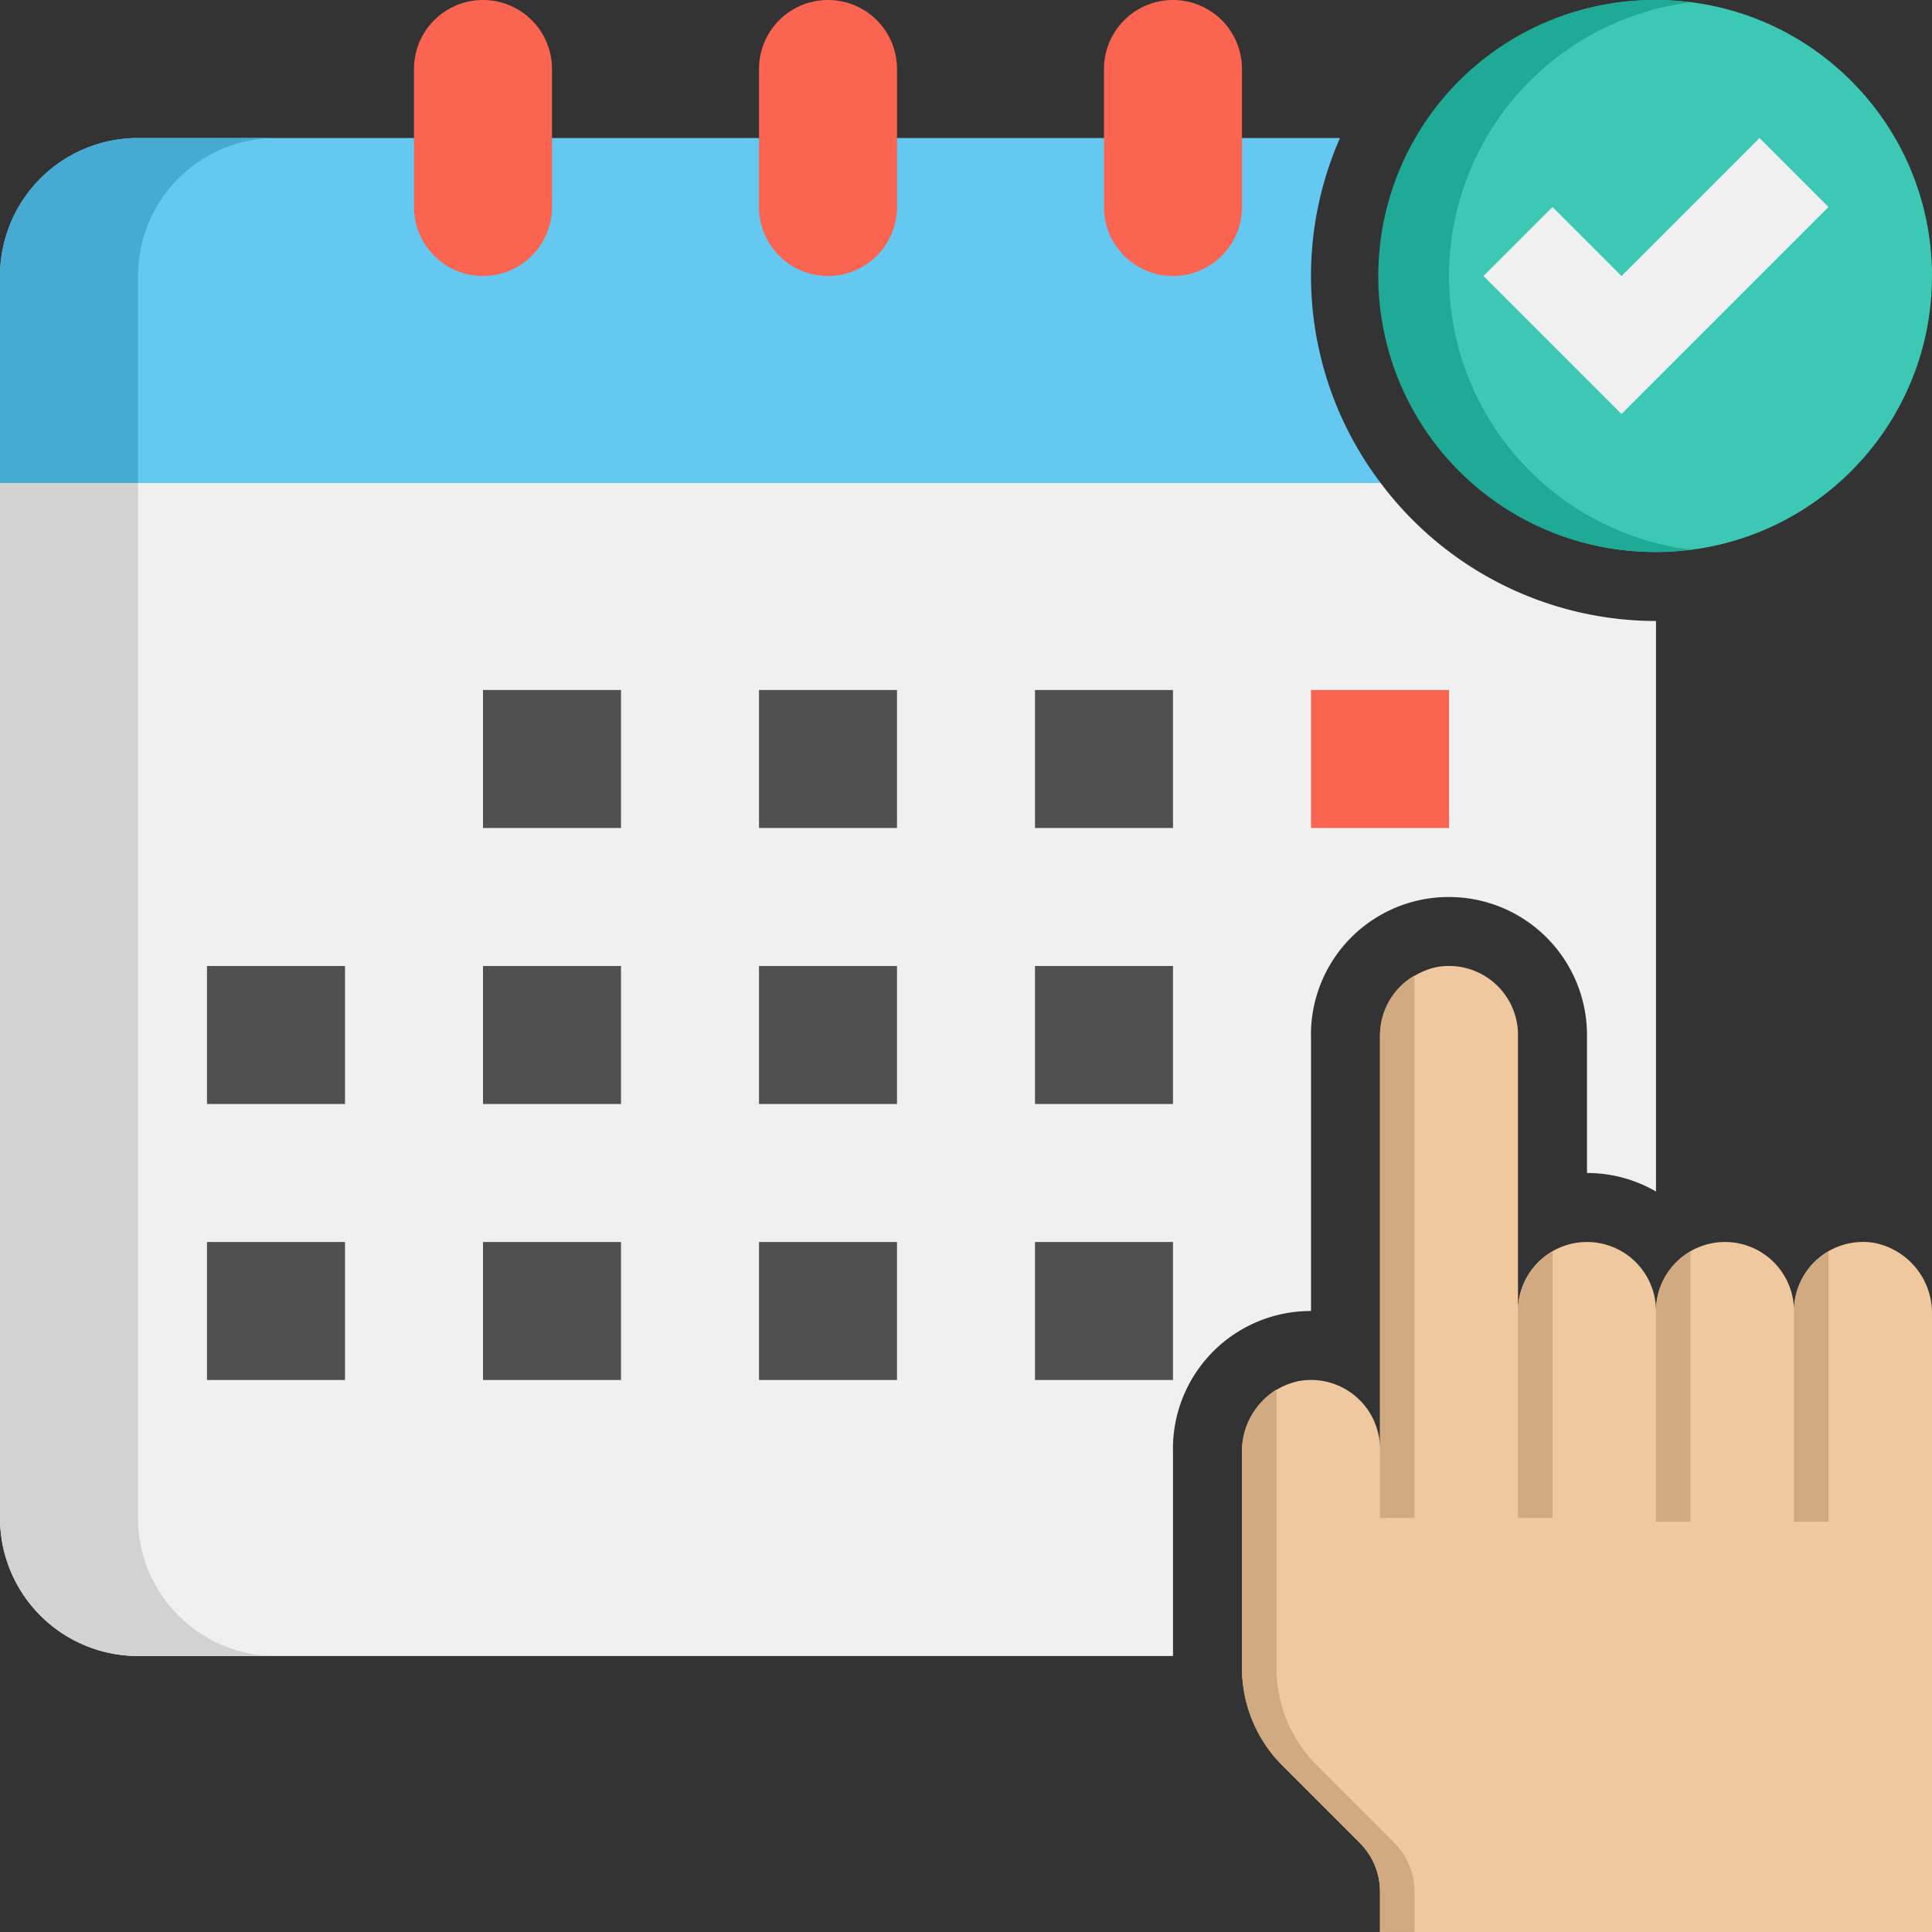
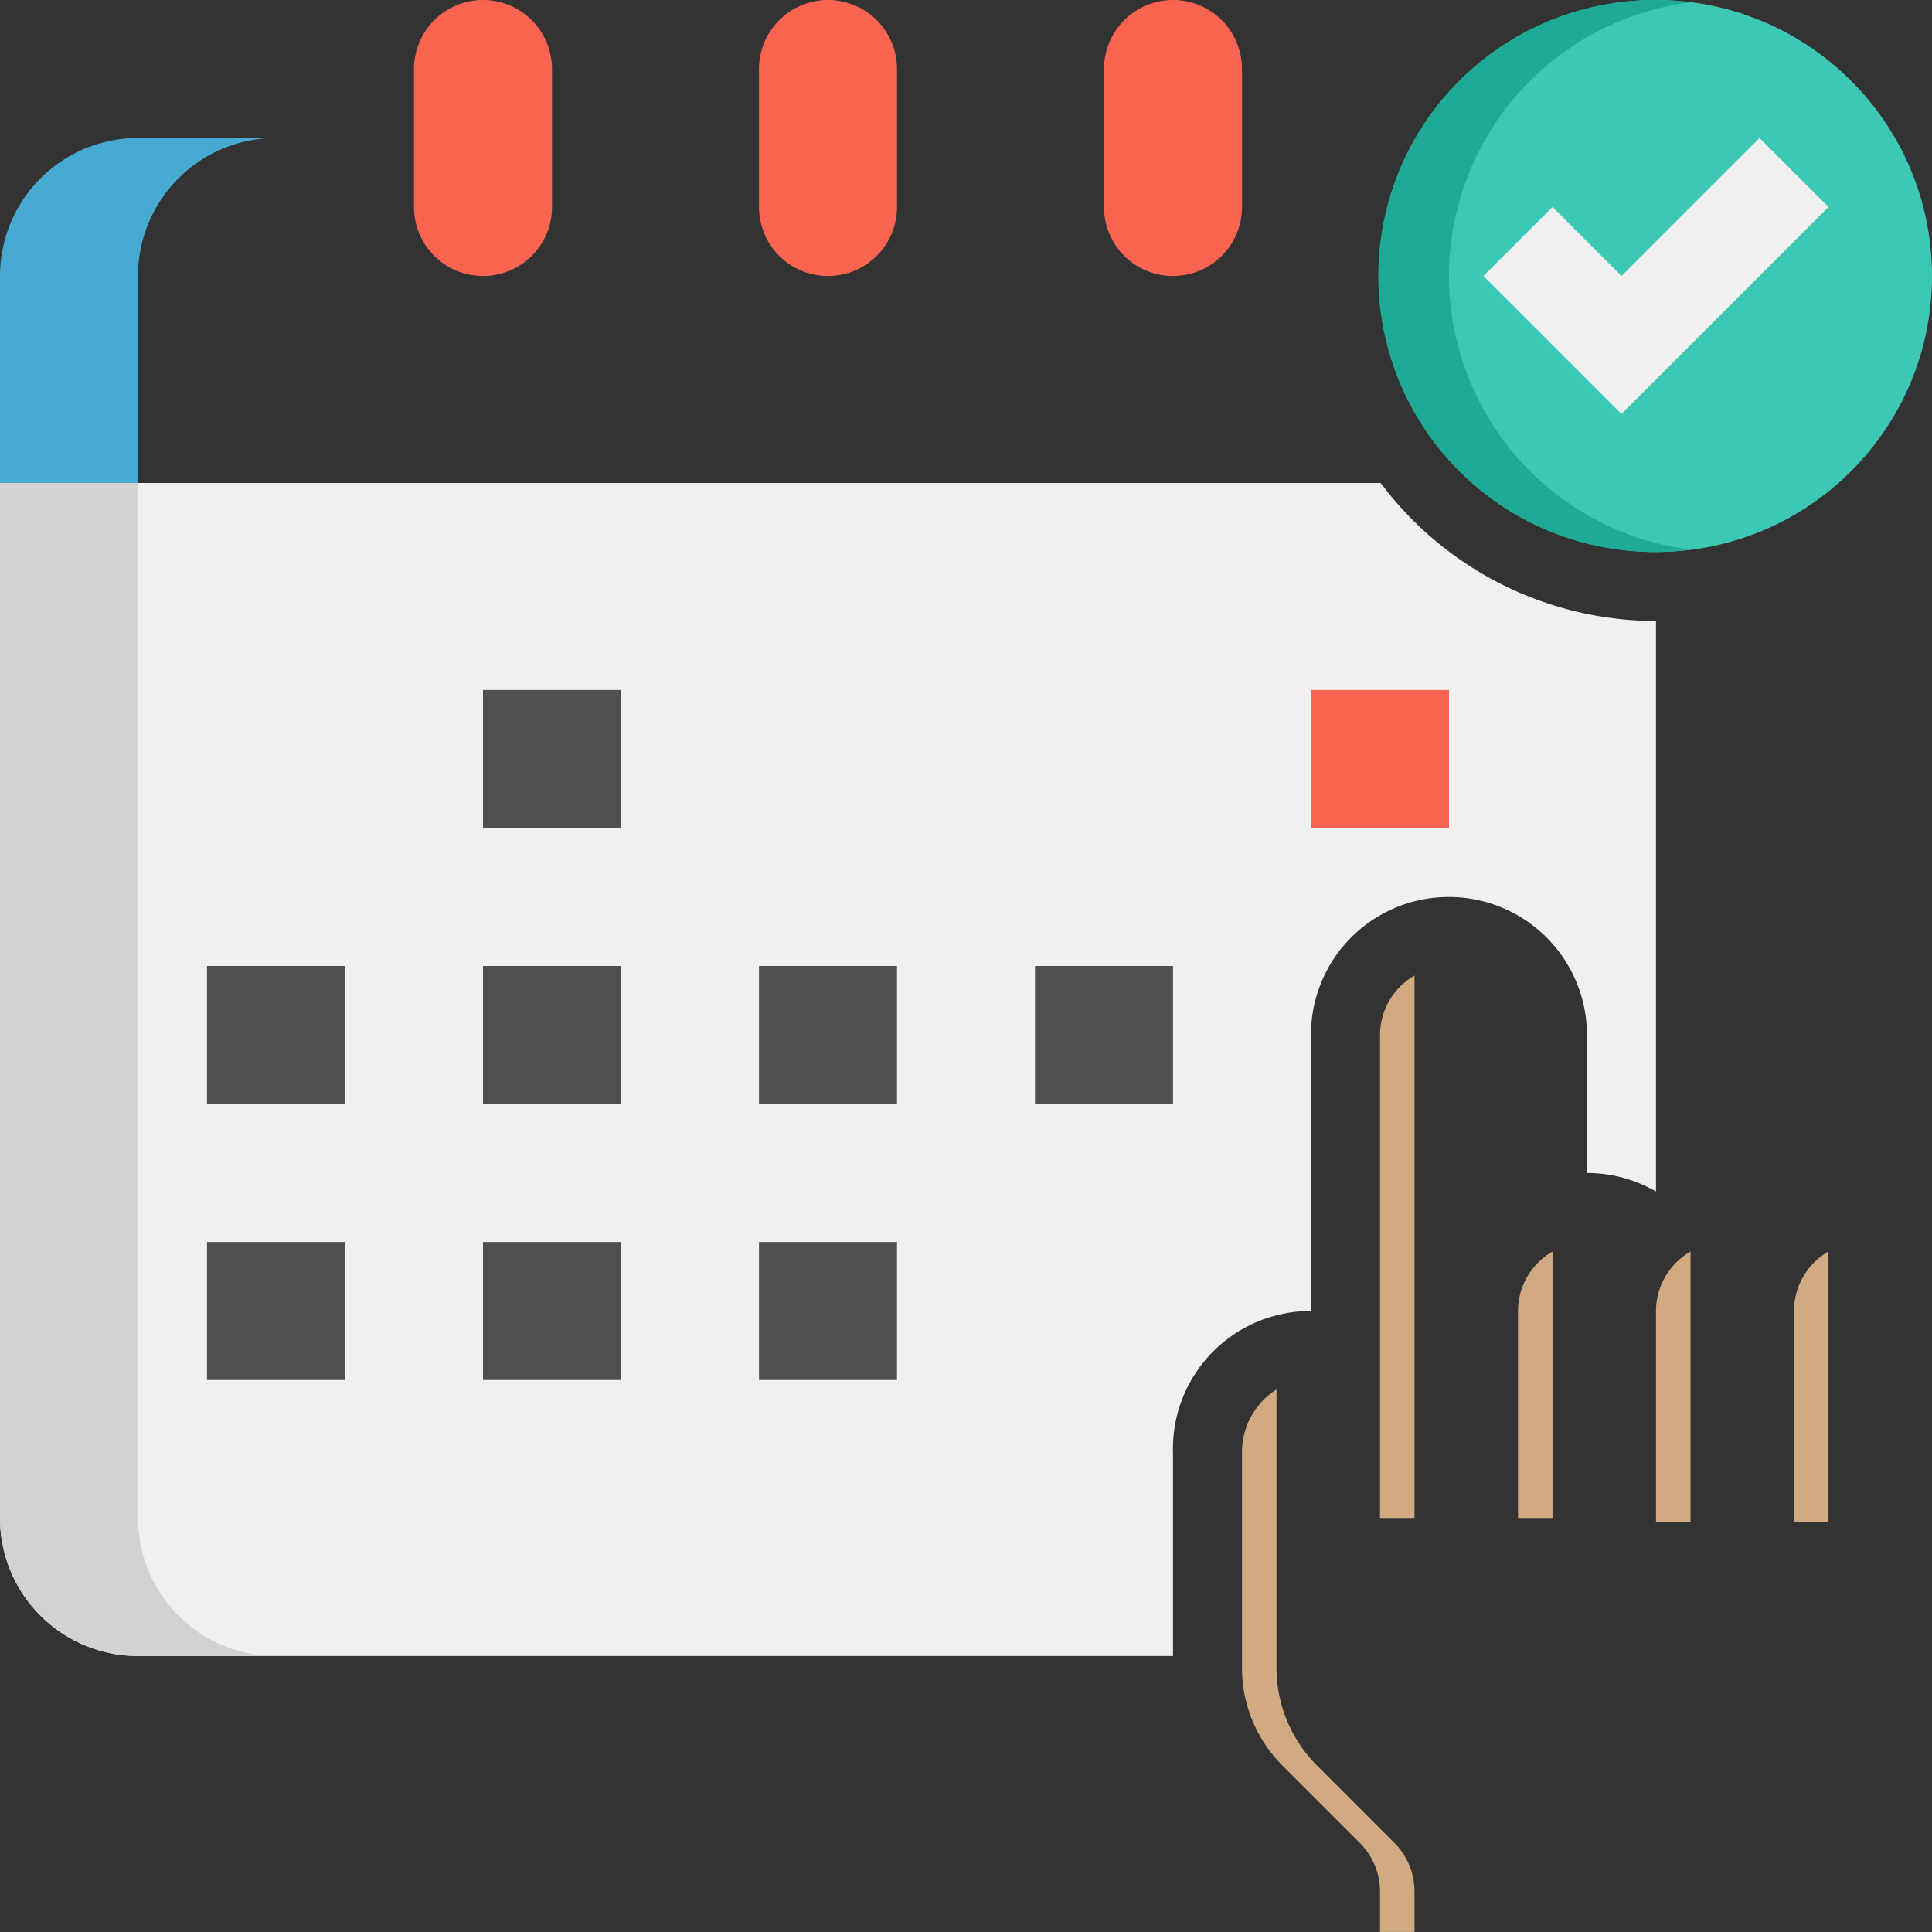
<svg xmlns="http://www.w3.org/2000/svg" width="70" height="70" viewBox="0 0 70 70">
  <rect x="0" y="0" width="70" height="70" fill="#333333" stroke="none" />
  <g data-name="Group 25723">
    <g data-name="Group 25678">
      <path data-name="Path 23228" d="M54.024 18H4v37.5a5 5 0 0 0 5 5h37.5v-7.366a4.991 4.991 0 0 1 5-5.134v-9.866a4.991 4.991 0 0 1 5-5.134 5.005 5.005 0 0 1 5 5v5a4.962 4.962 0 0 1 2.5.671V23a12.476 12.476 0 0 1-9.976-5z" transform="translate(-4 -.5)" style="fill:#f0f0f0" />
    </g>
    <g data-name="Group 25679">
-       <path data-name="Path 23229" d="M51.5 13a12.412 12.412 0 0 1 1.051-5H9a5 5 0 0 0-5 5v7.5h50.024A12.422 12.422 0 0 1 51.5 13z" transform="translate(-4 -3)" style="fill:#64c8f0" />
-     </g>
+       </g>
    <g data-name="Group 25681">
      <g data-name="Group 25680">
        <path data-name="Path 23230" d="M14 8H9a5 5 0 0 0-5 5v7.5h5V13a5 5 0 0 1 5-5z" transform="translate(-4 -3)" style="fill:#46aad2" />
      </g>
    </g>
    <g data-name="Group 25683">
      <g data-name="Group 25682">
        <path data-name="Path 23231" d="M9 55.5V18H4v37.5a5 5 0 0 0 5 5h5a5 5 0 0 1-5-5z" transform="translate(-4 -.5)" style="fill:#d2d2d2" />
      </g>
    </g>
    <g data-name="Group 25685">
      <g data-name="Group 25684">
        <path data-name="Path 23232" d="M18.5 14a2.5 2.5 0 0 1-2.5-2.5v-5a2.5 2.5 0 0 1 5 0v5a2.5 2.5 0 0 1-2.5 2.5z" transform="translate(-1 -4)" style="fill:#fa6450" />
      </g>
    </g>
    <g data-name="Group 25687">
      <g data-name="Group 25686">
        <path data-name="Path 23233" d="M28.5 14a2.5 2.5 0 0 1-2.5-2.5v-5a2.5 2.5 0 0 1 5 0v5a2.5 2.5 0 0 1-2.5 2.5z" transform="translate(1.5 -4)" style="fill:#fa6450" />
      </g>
    </g>
    <g data-name="Group 25689">
      <g data-name="Group 25688">
        <path data-name="Path 23234" d="M38.5 14a2.5 2.5 0 0 1-2.5-2.5v-5a2.5 2.5 0 0 1 5 0v5a2.5 2.5 0 0 1-2.5 2.5z" transform="translate(4 -4)" style="fill:#fa6450" />
      </g>
    </g>
    <g data-name="Group 25691">
      <g data-name="Group 25690">
        <path data-name="Path 23235" d="M18 24h5v5h-5z" transform="translate(-.5 1)" style="fill:#505050" />
      </g>
    </g>
    <g data-name="Group 25693">
      <g data-name="Group 25692">
-         <path data-name="Path 23236" d="M26 24h5v5h-5z" transform="translate(1.5 1)" style="fill:#505050" />
-       </g>
+         </g>
    </g>
    <g data-name="Group 25695">
      <g data-name="Group 25694">
-         <path data-name="Path 23237" d="M34 24h5v5h-5z" transform="translate(3.5 1)" style="fill:#505050" />
-       </g>
+         </g>
    </g>
    <g data-name="Group 25697">
      <g data-name="Group 25696">
        <path data-name="Path 23238" d="M42 24h5v5h-5z" transform="translate(5.5 1)" style="fill:#fa6450" />
      </g>
    </g>
    <g data-name="Group 25699">
      <g data-name="Group 25698">
        <path data-name="Path 23239" d="M10 32h5v5h-5z" transform="translate(-2.5 3)" style="fill:#505050" />
      </g>
    </g>
    <g data-name="Group 25701">
      <g data-name="Group 25700">
        <path data-name="Path 23240" d="M18 32h5v5h-5z" transform="translate(-.5 3)" style="fill:#505050" />
      </g>
    </g>
    <g data-name="Group 25703">
      <g data-name="Group 25702">
        <path data-name="Path 23241" d="M26 32h5v5h-5z" transform="translate(1.5 3)" style="fill:#505050" />
      </g>
    </g>
    <g data-name="Group 25705">
      <g data-name="Group 25704">
        <path data-name="Path 23242" d="M34 32h5v5h-5z" transform="translate(3.5 3)" style="fill:#505050" />
      </g>
    </g>
    <g data-name="Group 25707">
      <g data-name="Group 25706">
        <path data-name="Path 23243" d="M10 40h5v5h-5z" transform="translate(-2.5 5)" style="fill:#505050" />
      </g>
    </g>
    <g data-name="Group 25709">
      <g data-name="Group 25708">
        <path data-name="Path 23244" d="M18 40h5v5h-5z" transform="translate(-.5 5)" style="fill:#505050" />
      </g>
    </g>
    <g data-name="Group 25711">
      <g data-name="Group 25710">
        <path data-name="Path 23245" d="M26 40h5v5h-5z" transform="translate(1.5 5)" style="fill:#505050" />
      </g>
    </g>
    <g data-name="Group 25713">
      <g data-name="Group 25712">
-         <path data-name="Path 23246" d="M34 40h5v5h-5z" transform="translate(3.5 5)" style="fill:#505050" />
-       </g>
+         </g>
    </g>
    <g data-name="Group 25714">
-       <path data-name="Path 23247" d="M65 67V44.634a2.594 2.594 0 0 0-2.08-2.6A2.5 2.5 0 0 0 60 44.5a2.5 2.5 0 0 0-5 0 2.5 2.5 0 0 0-5 0v-10a2.5 2.5 0 0 0-2.92-2.466 2.594 2.594 0 0 0-2.08 2.6V49.5a2.5 2.5 0 0 0-2.92-2.466 2.594 2.594 0 0 0-2.08 2.6v7.8a4.994 4.994 0 0 0 1.465 3.535l2.8 2.8A2.5 2.5 0 0 1 45 65.535V67z" transform="translate(5 3)" style="fill:#f0c8a0" />
-     </g>
+       </g>
    <g data-name="Group 25715">
      <path data-name="Path 23248" d="m45.518 60.7-2.8-2.8a5 5 0 0 1-1.468-3.54V44.274A2.694 2.694 0 0 0 40 46.565v7.8a4.994 4.994 0 0 0 1.465 3.535l2.8 2.8A2.5 2.5 0 0 1 45 62.466v1.465h1.25v-1.465a2.5 2.5 0 0 0-.732-1.766z" transform="translate(5 6.068)" style="fill:#d2aa82" />
    </g>
    <g data-name="Group 25716">
      <path data-name="Path 23249" d="M57.25 40.274v9.792H56v-7.635a2.493 2.493 0 0 1 1.25-2.157z" transform="translate(9 5.068)" style="fill:#d2aa82" />
    </g>
    <g data-name="Group 25717">
      <path data-name="Path 23250" d="M52 50.064v-7.633a2.492 2.492 0 0 1 1.25-2.154v9.788z" transform="translate(8 5.069)" style="fill:#d2aa82" />
    </g>
    <g data-name="Group 25718">
      <path data-name="Path 23251" d="M48 42.431v7.5h1.25v-9.654A2.492 2.492 0 0 0 48 42.431z" transform="translate(7 5.069)" style="fill:#d2aa82" />
    </g>
    <g data-name="Group 25719">
      <path data-name="Path 23252" d="M44 51.931h1.25V32.277A2.489 2.489 0 0 0 44 34.431v17.5z" transform="translate(6 3.069)" style="fill:#d2aa82" />
    </g>
    <g data-name="Group 25720" transform="translate(50)">
      <circle data-name="Ellipse 1045" cx="10" cy="10" r="10" style="fill:#3cc8b4" />
    </g>
    <g data-name="Group 25721">
      <path data-name="Path 23253" d="M46.5 14a10 10 0 0 1 8.75-9.914 10 10 0 1 0 0 19.827A10 10 0 0 1 46.5 14z" transform="translate(6 -4)" style="fill:#1eaa96" />
    </g>
    <g data-name="Group 25722">
      <path data-name="Path 23254" d="M59.5 10.5 52 18l-5-5 2.5-2.5L52 13l5-5z" transform="translate(6.75 -3)" style="fill:#f0f0f0" />
    </g>
  </g>
</svg>